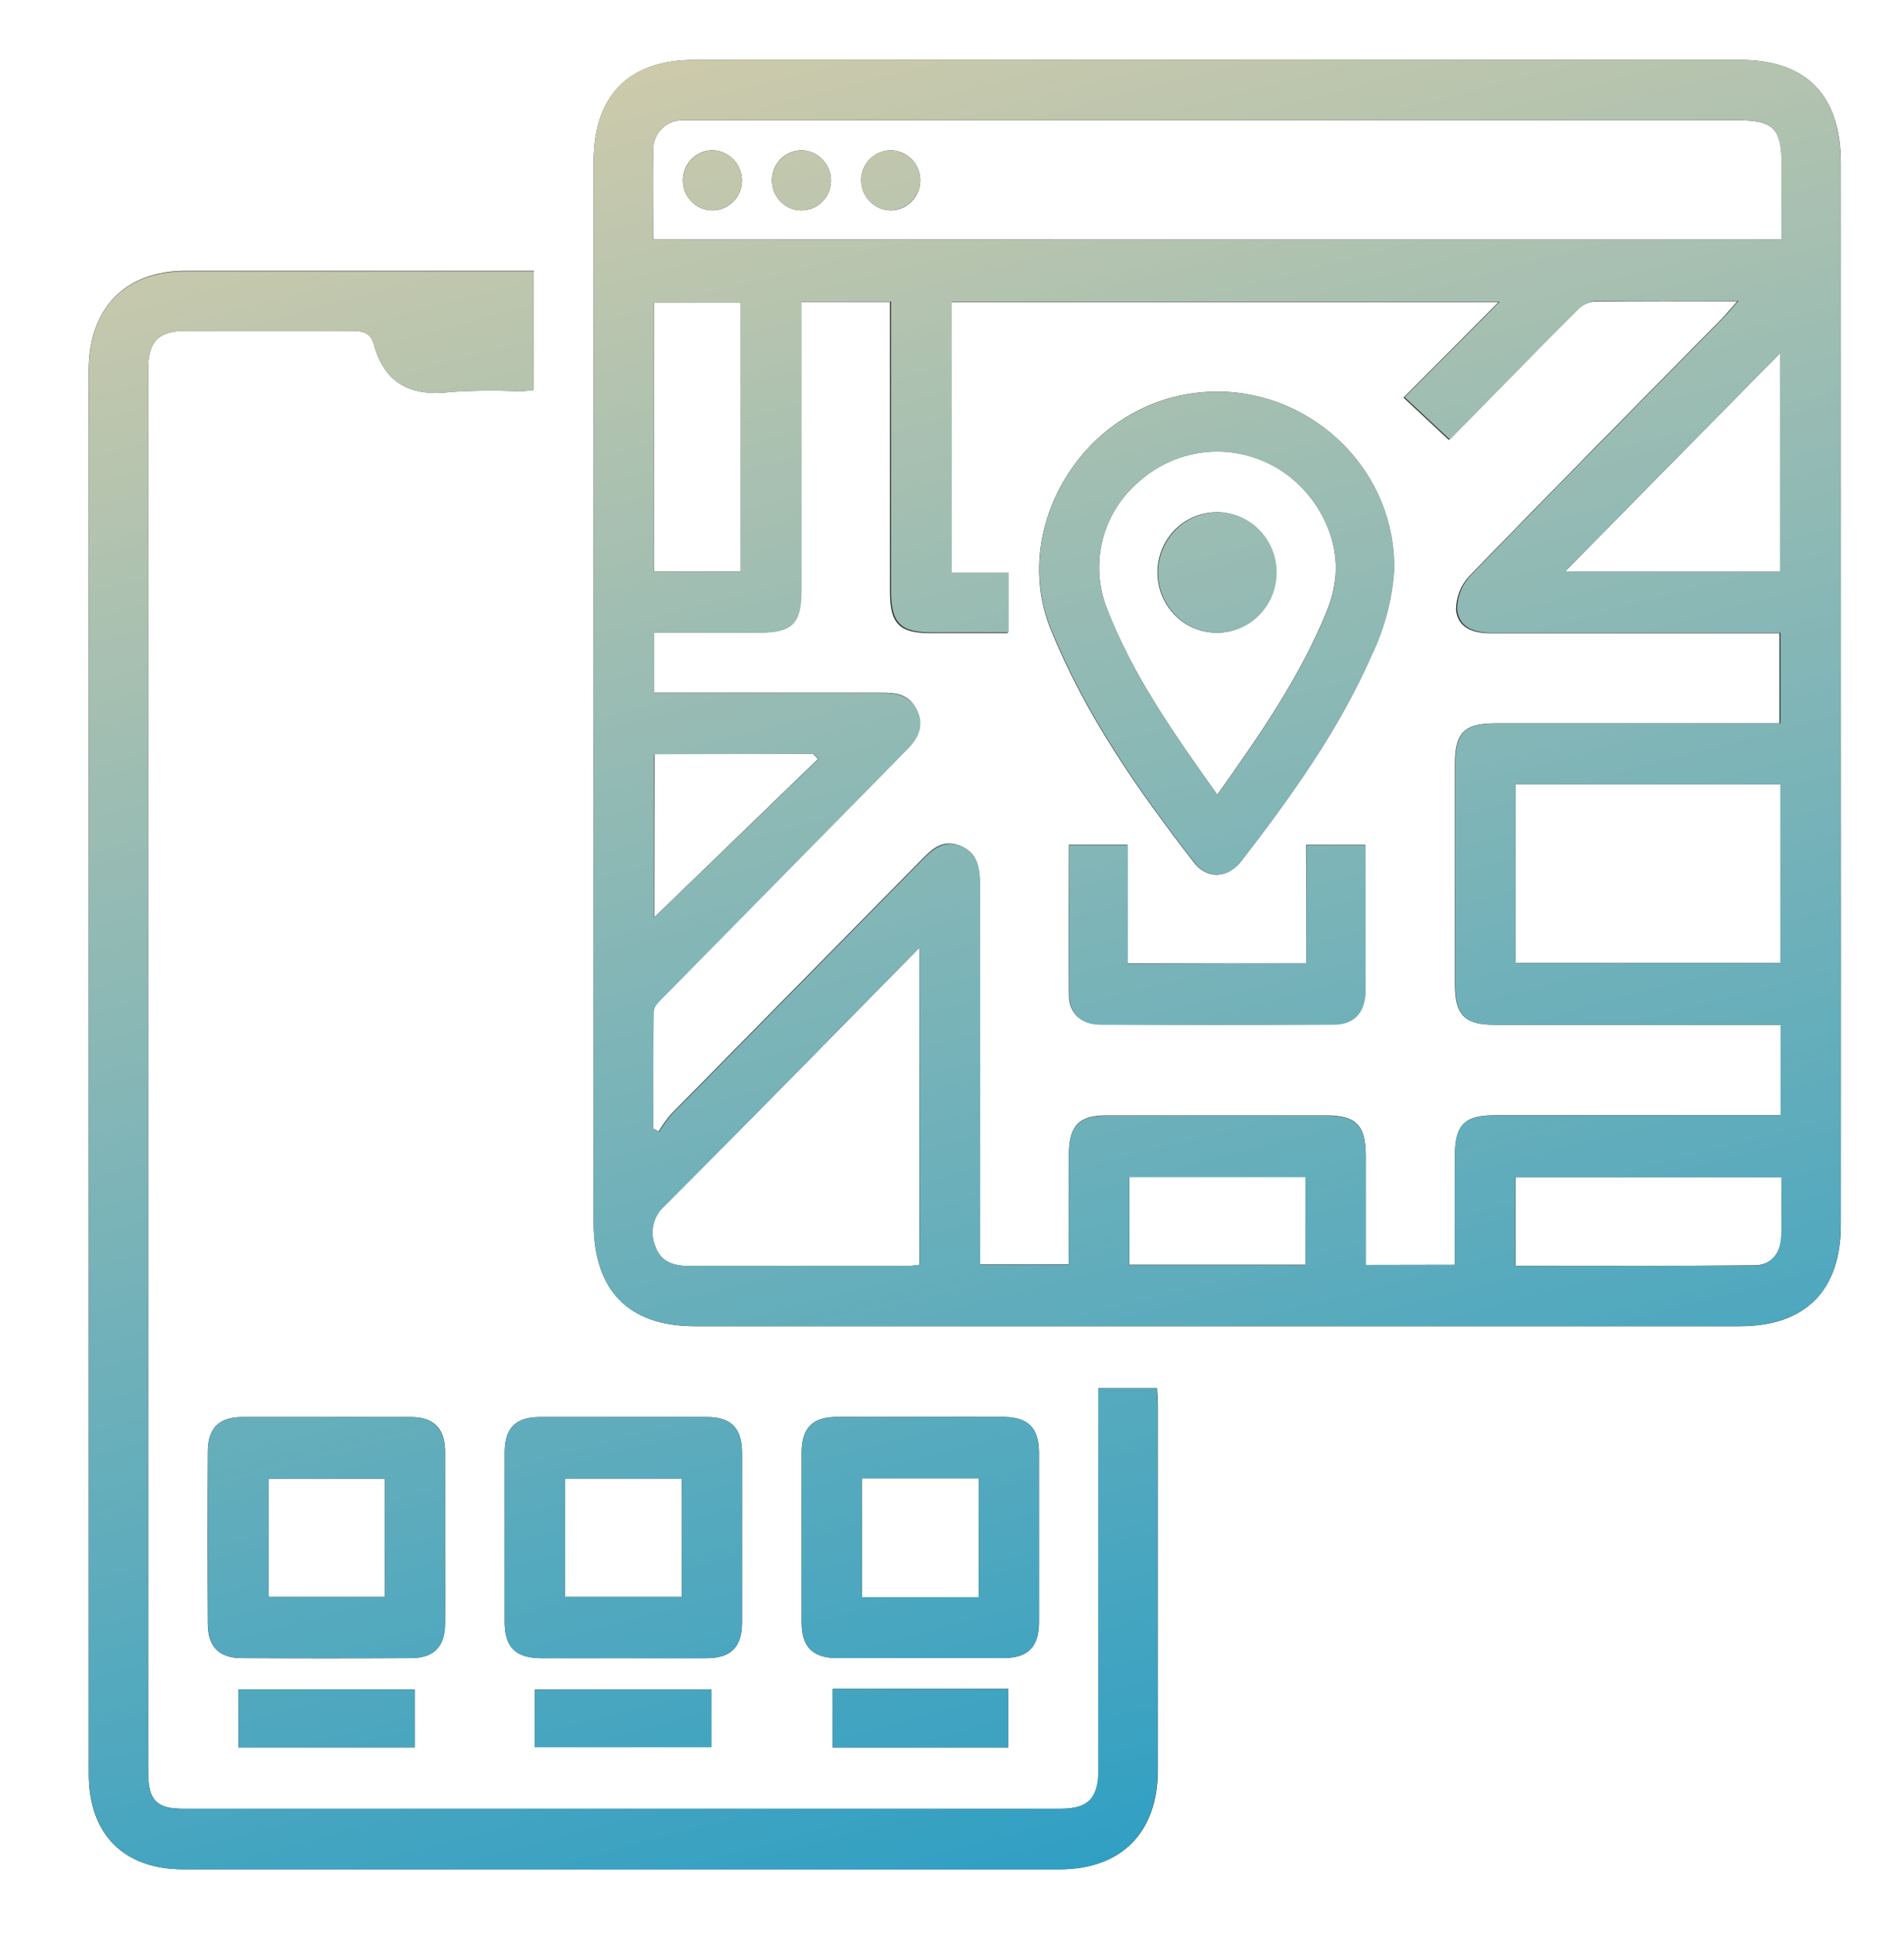
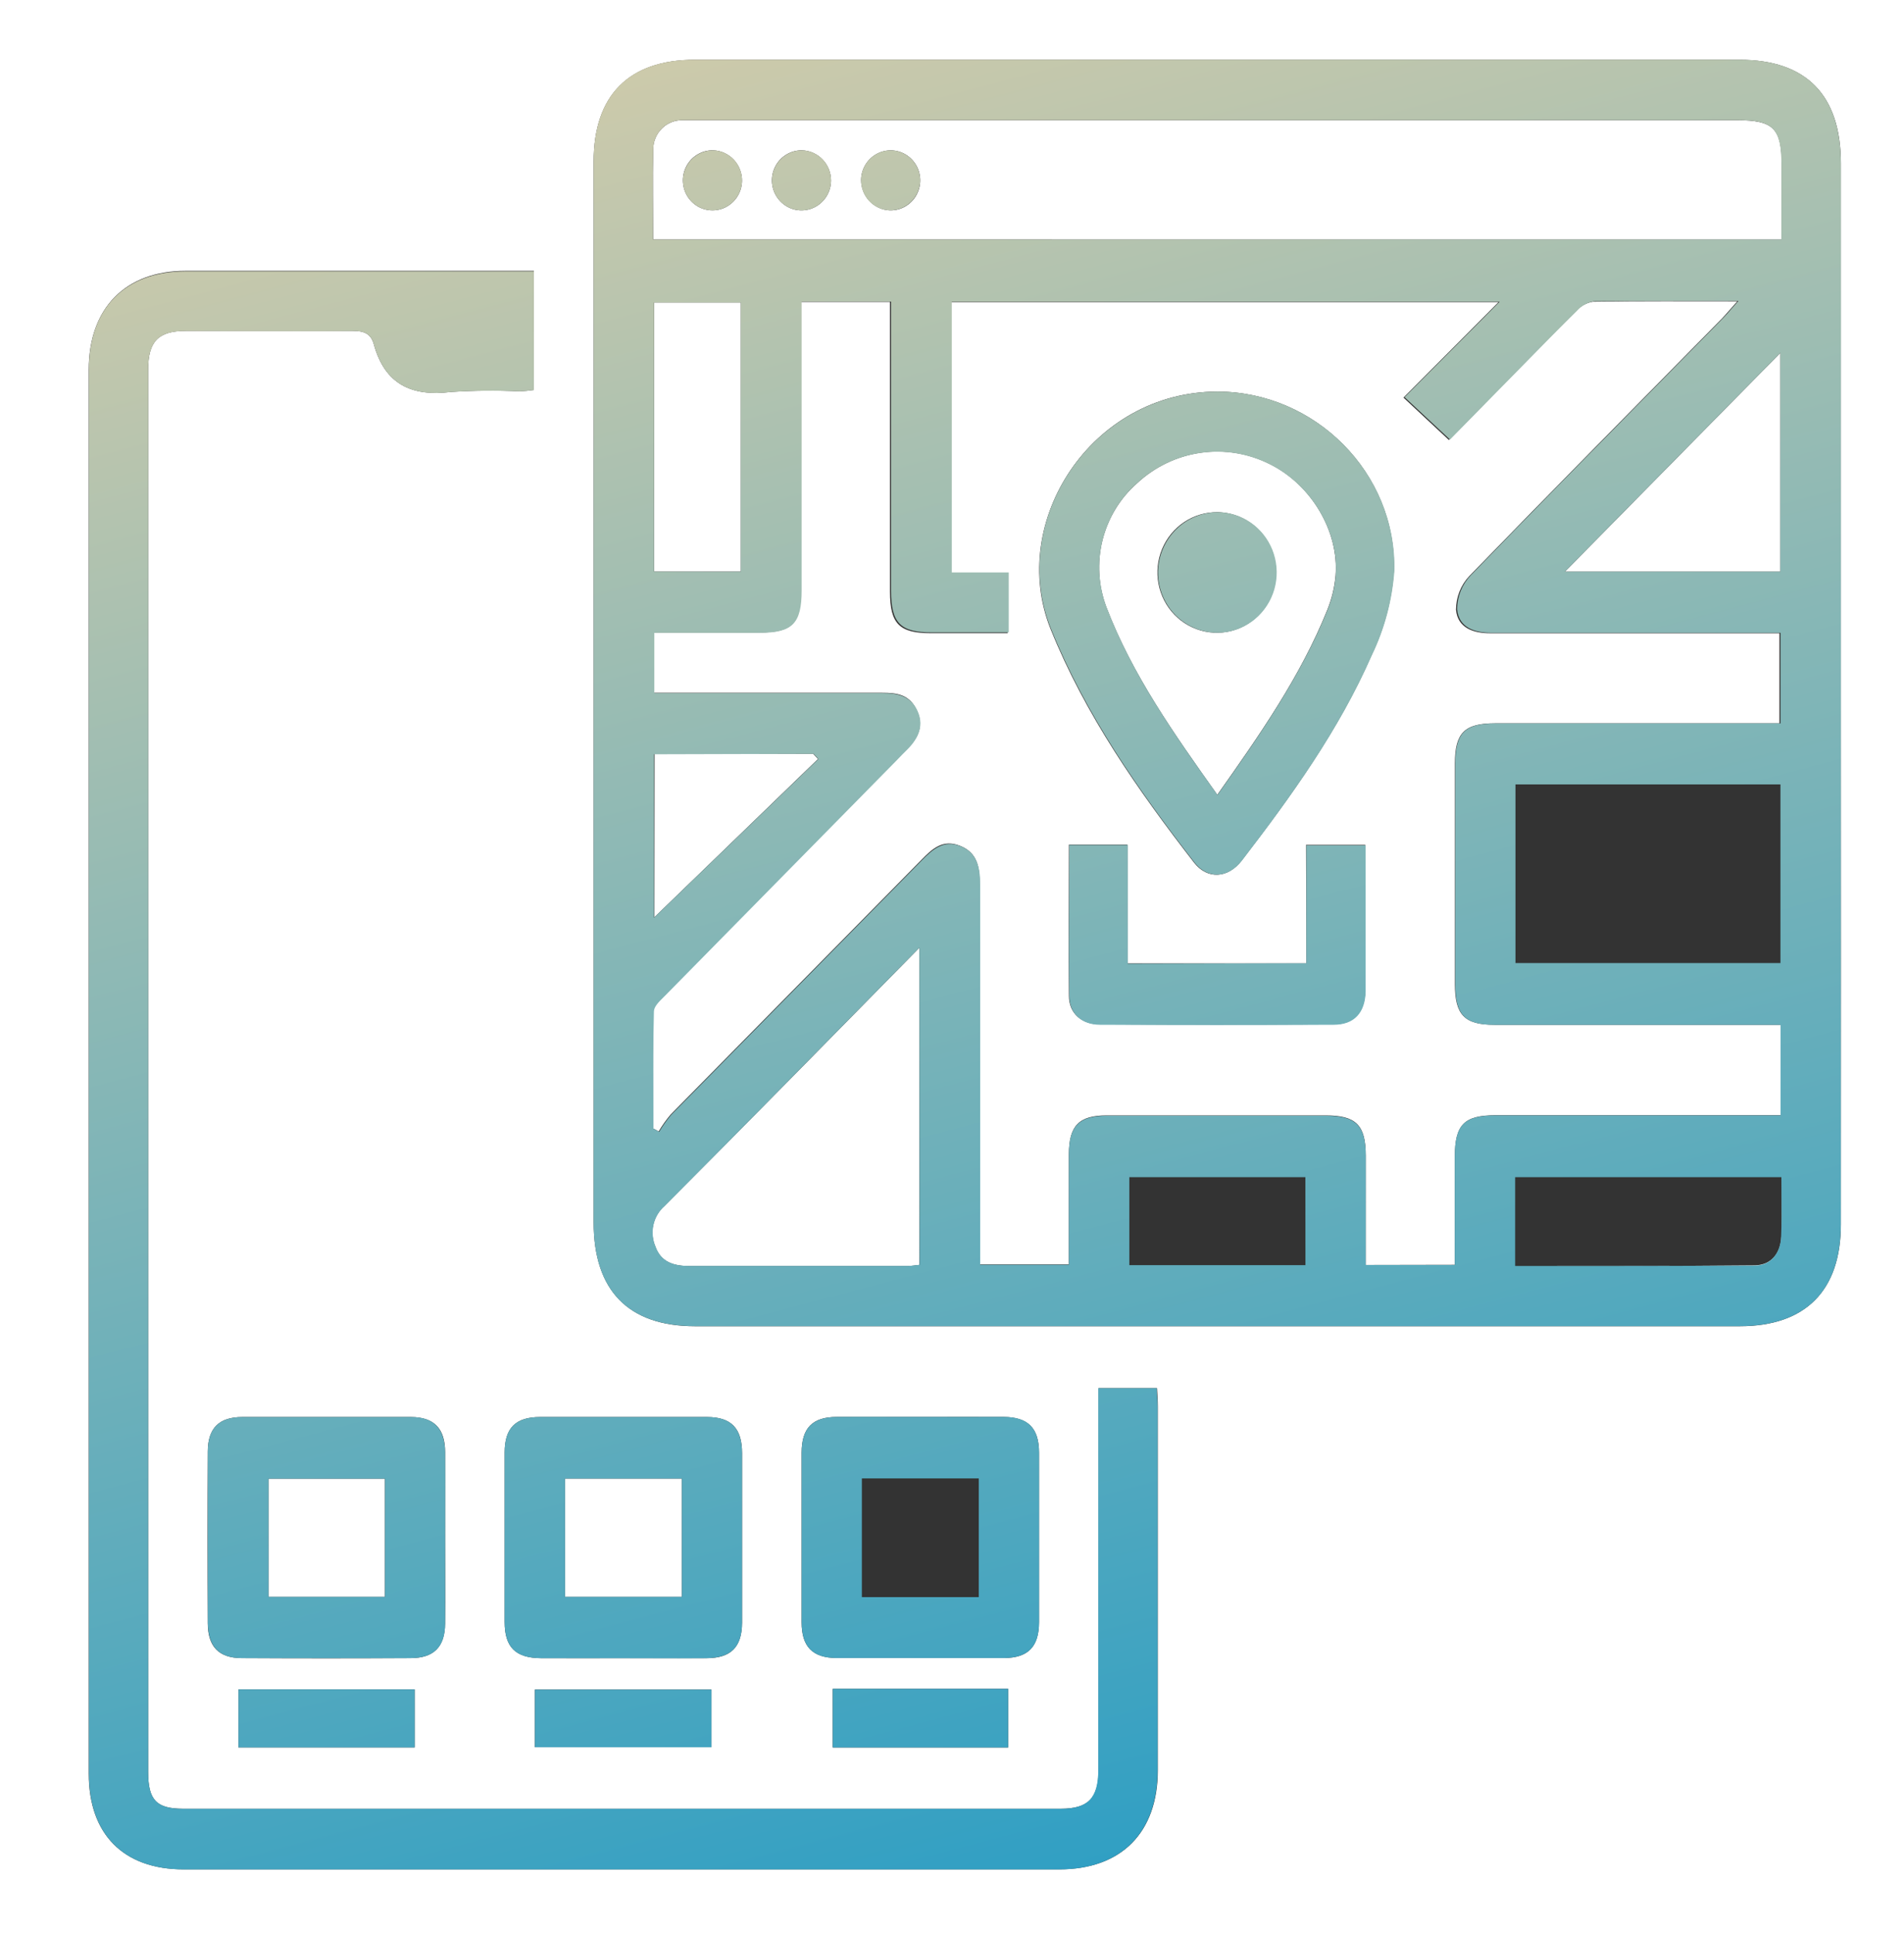
<svg xmlns="http://www.w3.org/2000/svg" width="65" height="66" viewBox="0 0 65 66" fill="none">
  <rect x="0" y="0" width="65" height="66" fill="#333333" stroke="none" />
  <g clip-path="url(#clip0_1244_3015)">
    <path d="M65 66H0V0H65V66ZM62.845 23.656V5.578C62.845 3.245 61.664 2.041 59.384 2.041H23.716C21.47 2.041 20.267 3.257 20.267 5.514C20.267 17.587 20.267 29.661 20.267 41.736C20.267 44.052 21.453 45.274 23.728 45.274H59.395C61.639 45.274 62.845 44.055 62.845 41.8C62.849 35.752 62.849 29.704 62.845 23.656ZM18.226 9.246H6.335C4.279 9.246 3.03 10.52 3.03 12.621V60.555C3.03 62.619 4.219 63.815 6.266 63.815H36.169C38.282 63.815 39.525 62.561 39.527 60.428C39.527 56.288 39.527 52.15 39.527 48.012C39.527 47.804 39.508 47.595 39.499 47.387H37.503V60.413C37.503 61.386 37.156 61.745 36.215 61.745H6.249C5.34 61.745 5.06 61.455 5.057 60.494C5.057 44.538 5.057 28.583 5.057 12.627C5.057 11.654 5.4 11.298 6.34 11.295C8.239 11.295 10.141 11.295 12.042 11.295C12.407 11.295 12.658 11.376 12.761 11.747C13.14 13.128 14.058 13.544 15.398 13.38C16.177 13.329 16.958 13.322 17.738 13.359C17.9 13.352 18.062 13.337 18.223 13.313L18.226 9.246ZM15.195 52.531C15.195 51.544 15.195 50.557 15.195 49.569C15.195 48.765 14.819 48.38 14.035 48.374C12.113 48.374 10.192 48.374 8.27 48.374C7.475 48.374 7.096 48.756 7.093 49.552C7.082 51.503 7.082 53.455 7.093 55.408C7.093 56.213 7.469 56.601 8.25 56.604C10.176 56.615 12.098 56.615 14.018 56.604C14.81 56.604 15.187 56.222 15.195 55.425C15.204 54.462 15.195 53.495 15.195 52.531ZM21.33 56.607C22.257 56.607 23.186 56.607 24.116 56.607C24.951 56.607 25.327 56.23 25.333 55.397C25.333 53.467 25.333 51.537 25.333 49.607C25.333 48.759 24.965 48.377 24.141 48.374C22.241 48.374 20.34 48.374 18.439 48.374C17.604 48.374 17.231 48.745 17.228 49.581C17.228 51.511 17.228 53.441 17.228 55.37C17.228 56.239 17.604 56.601 18.479 56.607C19.429 56.612 20.378 56.607 21.33 56.607ZM31.479 48.371C30.51 48.371 29.538 48.371 28.566 48.371C27.736 48.371 27.368 48.747 27.366 49.59C27.366 51.52 27.366 53.449 27.366 55.379C27.366 56.219 27.739 56.595 28.566 56.601C30.466 56.601 32.367 56.601 34.267 56.601C35.094 56.601 35.468 56.219 35.471 55.379C35.471 53.449 35.471 51.52 35.471 49.59C35.471 48.75 35.097 48.38 34.267 48.371C33.338 48.365 32.409 48.371 31.479 48.371ZM14.155 57.672H8.139V59.652H14.155V57.672ZM18.26 59.646H24.287V57.678H18.26V59.646ZM28.429 57.652V59.655H34.416V57.652H28.429Z" fill="white" />
    <path d="M46.624 43.184C46.624 41.925 46.624 40.686 46.624 39.45C46.624 38.404 46.294 38.077 45.253 38.077C42.762 38.077 40.27 38.077 37.778 38.077C36.832 38.077 36.492 38.431 36.49 39.403C36.49 40.645 36.49 41.887 36.49 43.166H33.445V42.483C33.445 38.386 33.445 34.29 33.445 30.195C33.445 29.616 33.377 29.115 32.778 28.875C32.179 28.635 31.823 28.979 31.449 29.361C28.598 32.256 25.747 35.151 22.897 38.046C22.744 38.227 22.607 38.42 22.486 38.624L22.289 38.517C22.289 37.183 22.272 35.846 22.306 34.511C22.306 34.323 22.543 34.126 22.703 33.964C25.312 31.307 27.925 28.652 30.54 26.001C30.66 25.879 30.774 25.755 30.896 25.636C31.29 25.262 31.566 24.849 31.312 24.275C31.059 23.702 30.625 23.65 30.104 23.65C27.76 23.65 25.417 23.65 23.073 23.65H22.332V21.592H25.916C27.056 21.592 27.341 21.285 27.341 20.145V10.308H30.383V11C30.383 14.065 30.383 17.131 30.383 20.2C30.383 21.294 30.7 21.615 31.774 21.615H34.4V19.569H32.456V10.314H51.157C50.048 11.428 48.991 12.494 47.913 13.573L49.464 15.021L51.605 12.841C52.338 12.097 53.062 11.347 53.806 10.618C53.955 10.45 54.156 10.338 54.376 10.3C55.978 10.274 57.578 10.285 59.311 10.285C59.089 10.531 58.949 10.702 58.795 10.864C55.916 13.793 53.025 16.711 50.165 19.661C49.87 19.972 49.706 20.387 49.706 20.819C49.766 21.436 50.294 21.621 50.889 21.618C53.931 21.618 56.97 21.618 60.012 21.618H60.748V24.692H60.098C57.08 24.692 54.06 24.692 51.038 24.692C49.994 24.692 49.669 25.019 49.669 26.064C49.669 28.573 49.669 31.082 49.669 33.591C49.669 34.647 49.991 34.983 51.018 34.983H60.788V38.072H51.06C49.983 38.072 49.669 38.39 49.666 39.484V43.178L46.624 43.184ZM41.567 13.368C37.257 13.368 34.4 17.808 35.865 21.473C37.054 24.417 38.847 26.973 40.766 29.451C41.219 30.03 41.921 29.989 42.391 29.376C44.079 27.179 45.701 24.93 46.821 22.371C47.255 21.47 47.516 20.493 47.588 19.493C47.682 16.135 44.886 13.374 41.567 13.368ZM44.6 32.884H38.488V28.832H36.492C36.492 30.569 36.478 32.288 36.492 33.999C36.492 34.592 36.923 34.966 37.542 34.968C40.202 34.98 42.863 34.98 45.524 34.968C46.225 34.968 46.593 34.557 46.61 33.831C46.624 33.229 46.61 32.63 46.61 32.027V28.843H44.586L44.6 32.884Z" fill="white" />
    <path d="M22.298 8.178C22.298 7.121 22.278 6.117 22.298 5.112C22.297 4.977 22.322 4.843 22.374 4.718C22.425 4.593 22.5 4.48 22.596 4.386C22.691 4.291 22.804 4.217 22.928 4.169C23.053 4.12 23.185 4.097 23.319 4.102C23.487 4.102 23.655 4.102 23.826 4.102H59.3C60.554 4.102 60.825 4.391 60.825 5.642V8.18L22.298 8.178ZM24.348 5.132C24.148 5.127 23.952 5.182 23.783 5.291C23.614 5.399 23.481 5.556 23.4 5.741C23.319 5.926 23.294 6.131 23.328 6.331C23.362 6.531 23.453 6.716 23.591 6.863C23.728 7.01 23.906 7.112 24.1 7.156C24.295 7.201 24.498 7.186 24.685 7.113C24.871 7.04 25.032 6.913 25.147 6.748C25.262 6.582 25.326 6.386 25.331 6.183C25.336 5.912 25.235 5.65 25.051 5.453C24.867 5.257 24.615 5.141 24.348 5.132ZM27.372 5.132C27.173 5.13 26.977 5.188 26.81 5.299C26.643 5.409 26.512 5.568 26.433 5.754C26.355 5.941 26.332 6.146 26.369 6.346C26.406 6.545 26.5 6.728 26.64 6.873C26.779 7.018 26.958 7.118 27.153 7.16C27.348 7.202 27.552 7.184 27.737 7.108C27.922 7.033 28.081 6.903 28.194 6.736C28.307 6.569 28.368 6.371 28.37 6.169C28.371 5.897 28.267 5.636 28.079 5.442C27.892 5.248 27.637 5.137 27.37 5.132H27.372ZM30.375 7.182C30.574 7.188 30.771 7.134 30.94 7.027C31.11 6.919 31.244 6.763 31.326 6.578C31.408 6.393 31.434 6.188 31.401 5.988C31.368 5.788 31.277 5.602 31.14 5.455C31.003 5.307 30.826 5.204 30.631 5.159C30.437 5.113 30.233 5.128 30.047 5.2C29.86 5.272 29.699 5.399 29.583 5.564C29.467 5.729 29.402 5.925 29.397 6.128C29.393 6.398 29.492 6.66 29.675 6.856C29.858 7.053 30.108 7.17 30.375 7.182Z" fill="white" />
    <path d="M31.388 32.352V43.181C31.239 43.195 31.103 43.221 30.96 43.221C28.491 43.221 26.022 43.221 23.548 43.221C23.02 43.221 22.564 43.1 22.373 42.556C22.272 42.321 22.247 42.06 22.302 41.811C22.358 41.561 22.491 41.336 22.681 41.169C25.566 38.286 28.423 35.365 31.388 32.352Z" fill="white" />
-     <path d="M51.738 26.779H60.784V32.876H51.738V26.779Z" fill="white" />
    <path d="M60.78 19.516H53.422L60.78 12.045V19.516Z" fill="white" />
    <path d="M25.29 19.513H22.328V10.328H25.29V19.513Z" fill="white" />
-     <path d="M60.814 40.182C60.814 40.888 60.834 41.551 60.814 42.208C60.792 42.787 60.464 43.187 59.916 43.195C57.2 43.224 54.483 43.21 51.734 43.21V40.182H60.814Z" fill="white" />
-     <path d="M44.567 40.17V43.175H38.555V40.17H44.567Z" fill="white" />
+     <path d="M60.814 40.182C60.814 40.888 60.834 41.551 60.814 42.208C60.792 42.787 60.464 43.187 59.916 43.195C57.2 43.224 54.483 43.21 51.734 43.21H60.814Z" fill="white" />
    <path d="M22.346 25.734H27.762L27.925 25.911L22.34 31.312L22.346 25.734Z" fill="white" />
    <path d="M13.141 50.478V54.514H9.164V50.478H13.141Z" fill="white" />
    <path d="M23.28 50.476V54.514H19.289V50.476H23.28Z" fill="white" />
-     <path d="M33.413 54.522H29.422V50.47H33.413V54.522Z" fill="white" />
    <path d="M41.557 27.132C40.069 25.037 38.655 23.039 37.768 20.723C37.495 19.995 37.449 19.2 37.636 18.444C37.824 17.689 38.235 17.01 38.815 16.5C39.417 15.937 40.173 15.573 40.983 15.456C41.794 15.338 42.62 15.473 43.353 15.843C44.761 16.543 45.716 18.136 45.594 19.649C45.559 20.055 45.462 20.452 45.309 20.828C44.394 23.094 43.017 25.068 41.557 27.132ZM41.557 17.484C41.156 17.481 40.762 17.598 40.426 17.822C40.091 18.046 39.829 18.366 39.672 18.742C39.516 19.117 39.474 19.532 39.55 19.932C39.626 20.332 39.817 20.701 40.099 20.99C40.382 21.28 40.743 21.478 41.136 21.559C41.53 21.64 41.938 21.601 42.31 21.446C42.681 21.291 42.999 21.028 43.223 20.69C43.447 20.351 43.566 19.953 43.567 19.545C43.566 19.005 43.357 18.486 42.984 18.101C42.611 17.715 42.103 17.494 41.571 17.484H41.557Z" fill="white" />
    <path fill-rule="evenodd" clip-rule="evenodd" d="M62.843 41.797V23.656V5.575C62.843 3.242 61.663 2.038 59.383 2.038H23.715C21.469 2.038 20.266 3.245 20.266 5.512V41.733C20.266 44.058 21.446 45.271 23.727 45.271H59.394C61.638 45.271 62.843 44.064 62.843 41.797ZM49.664 43.184H46.622C46.622 42.55 46.623 41.921 46.623 41.296L46.623 41.283V41.281C46.624 40.67 46.625 40.064 46.625 39.461C46.622 38.416 46.294 38.089 45.254 38.089H37.779C36.832 38.089 36.49 38.442 36.49 39.415V43.178H33.462V42.495V30.206C33.462 29.636 33.371 29.115 32.795 28.887C32.219 28.658 31.84 28.991 31.467 29.373L22.914 38.057C22.762 38.238 22.624 38.432 22.504 38.636L22.307 38.529C22.307 38.195 22.306 37.862 22.305 37.528V37.528V37.527C22.302 36.526 22.298 35.523 22.324 34.523C22.329 34.361 22.499 34.194 22.648 34.047C22.673 34.022 22.698 33.999 22.72 33.975C25.332 31.32 27.944 28.666 30.557 26.012C30.602 25.966 30.646 25.92 30.691 25.874C30.764 25.798 30.837 25.721 30.914 25.647C31.307 25.274 31.567 24.822 31.33 24.287C31.093 23.751 30.643 23.662 30.121 23.662H23.091H22.338V21.603H25.942C27.056 21.603 27.367 21.282 27.367 20.156V10.296H30.421V10.974V20.173C30.421 21.268 30.737 21.589 31.812 21.589H34.437V19.542H32.493V10.299H51.195C50.866 10.63 50.541 10.956 50.22 11.28L50.21 11.289L50.208 11.292L50.202 11.297C49.445 12.059 48.703 12.805 47.95 13.559L49.501 15.006L51.642 12.826C51.834 12.632 52.026 12.436 52.217 12.241L52.22 12.238L52.22 12.238L52.22 12.238L52.22 12.238L52.22 12.238C52.758 11.689 53.295 11.141 53.843 10.603C53.993 10.435 54.194 10.323 54.413 10.285C56.016 10.271 57.615 10.271 59.348 10.271C59.251 10.378 59.171 10.47 59.1 10.553C59.003 10.666 58.921 10.761 58.832 10.849C58.022 11.674 57.21 12.497 56.398 13.321L56.397 13.322L56.396 13.323L56.395 13.324L56.393 13.326L56.393 13.326L56.393 13.326L56.392 13.327L56.392 13.327C54.321 15.428 52.249 17.529 50.203 19.646C49.908 19.958 49.743 20.373 49.744 20.804C49.804 21.421 50.331 21.603 50.927 21.603H60.05H60.785V24.695H60.109H51.049C50.006 24.695 49.681 25.022 49.681 26.067V33.593C49.681 34.65 50.003 34.986 51.029 34.986H60.785V38.077H51.058C49.98 38.077 49.664 38.396 49.664 39.49V43.184ZM60.816 8.178H22.296C22.296 7.853 22.294 7.533 22.292 7.216C22.288 6.503 22.283 5.807 22.301 5.109C22.3 4.974 22.326 4.84 22.377 4.715C22.428 4.59 22.504 4.477 22.599 4.383C22.694 4.288 22.808 4.214 22.932 4.166C23.056 4.117 23.189 4.094 23.322 4.099H23.829H59.291C60.531 4.099 60.816 4.374 60.816 5.639V8.178ZM29.247 34.528C29.955 33.807 30.668 33.082 31.387 32.352L31.393 43.178C31.349 43.182 31.305 43.188 31.261 43.193C31.161 43.206 31.062 43.218 30.965 43.218H23.553C23.025 43.221 22.569 43.097 22.378 42.553C22.279 42.319 22.255 42.06 22.31 41.812C22.366 41.565 22.497 41.341 22.686 41.175C24.867 38.986 27.035 36.78 29.247 34.528ZM51.736 32.876V26.779H60.782V32.876H51.736ZM60.779 12.045V19.516H53.421L60.779 12.045ZM25.289 10.328V19.516L22.327 19.513V10.328H25.289ZM51.725 40.185H60.814C60.814 40.392 60.815 40.596 60.817 40.797C60.821 41.28 60.825 41.748 60.805 42.217C60.782 42.784 60.454 43.204 59.907 43.204C57.191 43.218 54.475 43.218 51.727 43.218H51.725V40.185ZM38.554 40.185H44.564L44.566 43.189H38.554V40.185ZM22.327 31.327V25.749L27.775 25.734L27.937 25.911L22.327 31.327ZM27.929 5.31C27.764 5.196 27.569 5.134 27.369 5.132C27.102 5.132 26.846 5.239 26.656 5.429C26.465 5.619 26.356 5.877 26.352 6.148C26.35 6.351 26.407 6.55 26.517 6.719C26.626 6.889 26.783 7.021 26.967 7.1C27.15 7.18 27.353 7.202 27.549 7.164C27.745 7.126 27.926 7.03 28.068 6.888C28.211 6.746 28.308 6.564 28.349 6.365C28.39 6.167 28.371 5.961 28.296 5.773C28.222 5.585 28.094 5.424 27.929 5.31ZM24.904 5.32C24.741 5.203 24.547 5.138 24.348 5.132C24.081 5.129 23.824 5.232 23.63 5.418C23.437 5.605 23.323 5.861 23.313 6.131C23.308 6.334 23.362 6.533 23.469 6.704C23.575 6.876 23.73 7.011 23.912 7.093C24.095 7.176 24.297 7.201 24.494 7.167C24.69 7.132 24.872 7.039 25.017 6.9C25.162 6.76 25.262 6.58 25.306 6.382C25.35 6.185 25.335 5.978 25.264 5.789C25.192 5.6 25.067 5.437 24.904 5.32ZM30.375 7.182C30.175 7.176 29.982 7.11 29.819 6.993C29.656 6.875 29.532 6.711 29.46 6.522C29.39 6.332 29.375 6.126 29.42 5.928C29.465 5.731 29.566 5.551 29.712 5.412C29.857 5.273 30.04 5.181 30.237 5.147C30.433 5.113 30.636 5.14 30.818 5.223C31 5.306 31.154 5.442 31.259 5.614C31.365 5.786 31.419 5.986 31.413 6.189C31.402 6.459 31.288 6.715 31.093 6.901C30.899 7.086 30.641 7.187 30.375 7.182ZM18.225 9.263V13.316C18.064 13.34 17.902 13.355 17.74 13.362C16.96 13.325 16.179 13.332 15.399 13.382C14.059 13.547 13.142 13.131 12.762 11.75C12.66 11.379 12.409 11.295 12.044 11.298C10.776 11.31 9.508 11.306 8.241 11.302C7.608 11.3 6.975 11.298 6.342 11.298C5.401 11.298 5.059 11.657 5.059 12.63V60.497C5.059 61.45 5.344 61.745 6.251 61.748H36.205C37.146 61.748 37.491 61.389 37.494 60.416V47.39H39.489C39.489 47.494 39.496 47.598 39.504 47.702L39.504 47.703C39.511 47.807 39.518 47.911 39.518 48.015V60.431C39.518 62.564 38.272 63.817 36.16 63.817H6.271C4.224 63.817 3.035 62.622 3.035 60.558V12.624C3.029 10.522 4.275 9.263 6.334 9.263H18.225ZM14.156 57.672V59.652H8.141V57.672H14.156ZM18.262 57.678V59.646H24.288V57.678H18.262ZM28.43 57.652H34.416V59.655H28.43V57.652ZM31.481 48.371H34.269C35.099 48.371 35.469 48.75 35.472 49.59V55.379C35.472 56.219 35.096 56.595 34.269 56.601H28.567C27.741 56.601 27.37 56.219 27.367 55.379V49.59C27.367 48.747 27.738 48.377 28.567 48.371C29.214 48.367 29.858 48.368 30.503 48.37H30.504H30.507C30.831 48.37 31.156 48.371 31.481 48.371ZM33.414 54.522V50.47H29.423V54.522H33.414ZM15.196 55.425V52.531C15.196 52.202 15.197 51.873 15.198 51.544C15.2 50.885 15.202 50.227 15.196 49.569C15.176 48.764 14.82 48.374 14.036 48.374H8.271C7.476 48.377 7.094 48.756 7.094 49.552V55.408C7.111 56.213 7.47 56.603 8.251 56.603H14.018C14.811 56.601 15.196 56.221 15.196 55.425ZM9.166 50.478H13.143V54.514H9.166V50.478ZM18.478 56.606H21.329C21.638 56.606 21.947 56.607 22.256 56.608H22.256H22.256H22.257H22.257H22.257C22.876 56.61 23.495 56.612 24.114 56.606C24.95 56.598 25.332 56.23 25.332 55.396V49.607C25.329 48.759 24.964 48.374 24.14 48.374H18.438C17.603 48.377 17.227 48.744 17.227 49.581V55.37C17.232 56.242 17.603 56.606 18.478 56.606ZM19.288 50.475H23.279V54.514H19.288V50.475ZM42.698 17.84C42.366 17.611 41.974 17.487 41.573 17.484C41.039 17.485 40.527 17.697 40.146 18.076C39.765 18.454 39.544 18.969 39.532 19.511C39.525 19.918 39.639 20.319 39.857 20.661C40.075 21.003 40.389 21.272 40.758 21.433C41.127 21.594 41.534 21.64 41.929 21.566C42.324 21.491 42.688 21.299 42.975 21.014C43.262 20.729 43.46 20.364 43.542 19.965C43.624 19.566 43.588 19.151 43.438 18.772C43.288 18.394 43.03 18.07 42.698 17.84ZM44.597 32.884V28.858H46.621V32.042V33.845C46.604 34.572 46.236 34.98 45.535 34.983C42.874 34.995 40.214 34.995 37.553 34.983C36.934 34.983 36.512 34.607 36.504 34.013C36.486 32.875 36.492 31.737 36.498 30.589V30.589C36.501 30.011 36.504 29.43 36.504 28.846H38.499V32.899L44.597 32.884ZM47.602 19.487C47.681 16.135 44.885 13.368 41.566 13.368C37.256 13.38 34.399 17.808 35.879 21.467C37.073 24.411 38.861 26.97 40.779 29.445C41.233 30.03 41.934 29.984 42.404 29.37C44.092 27.173 45.714 24.924 46.835 22.365C47.269 21.464 47.529 20.487 47.602 19.487ZM45.312 20.839C44.403 23.08 43.026 25.069 41.566 27.132H41.558C40.069 25.037 38.656 23.039 37.769 20.712C37.499 19.985 37.454 19.192 37.641 18.439C37.828 17.686 38.238 17.009 38.815 16.5C39.419 15.938 40.176 15.576 40.987 15.461C41.798 15.345 42.624 15.483 43.357 15.854C44.765 16.555 45.72 18.147 45.597 19.661C45.562 20.066 45.466 20.464 45.312 20.839Z" fill="url(#paint0_linear_1244_3015)" />
  </g>
  <defs>
    <linearGradient id="paint0_linear_1244_3015" x1="25.026" y1="-6.341" x2="48.242" y2="81.268" gradientUnits="userSpaceOnUse">
      <stop stop-color="#DFCFA8" />
      <stop offset="1" stop-color="#0092CB" />
    </linearGradient>
    <clipPath id="clip0_1244_3015">
      <rect width="65" height="66" fill="white" />
    </clipPath>
  </defs>
</svg>